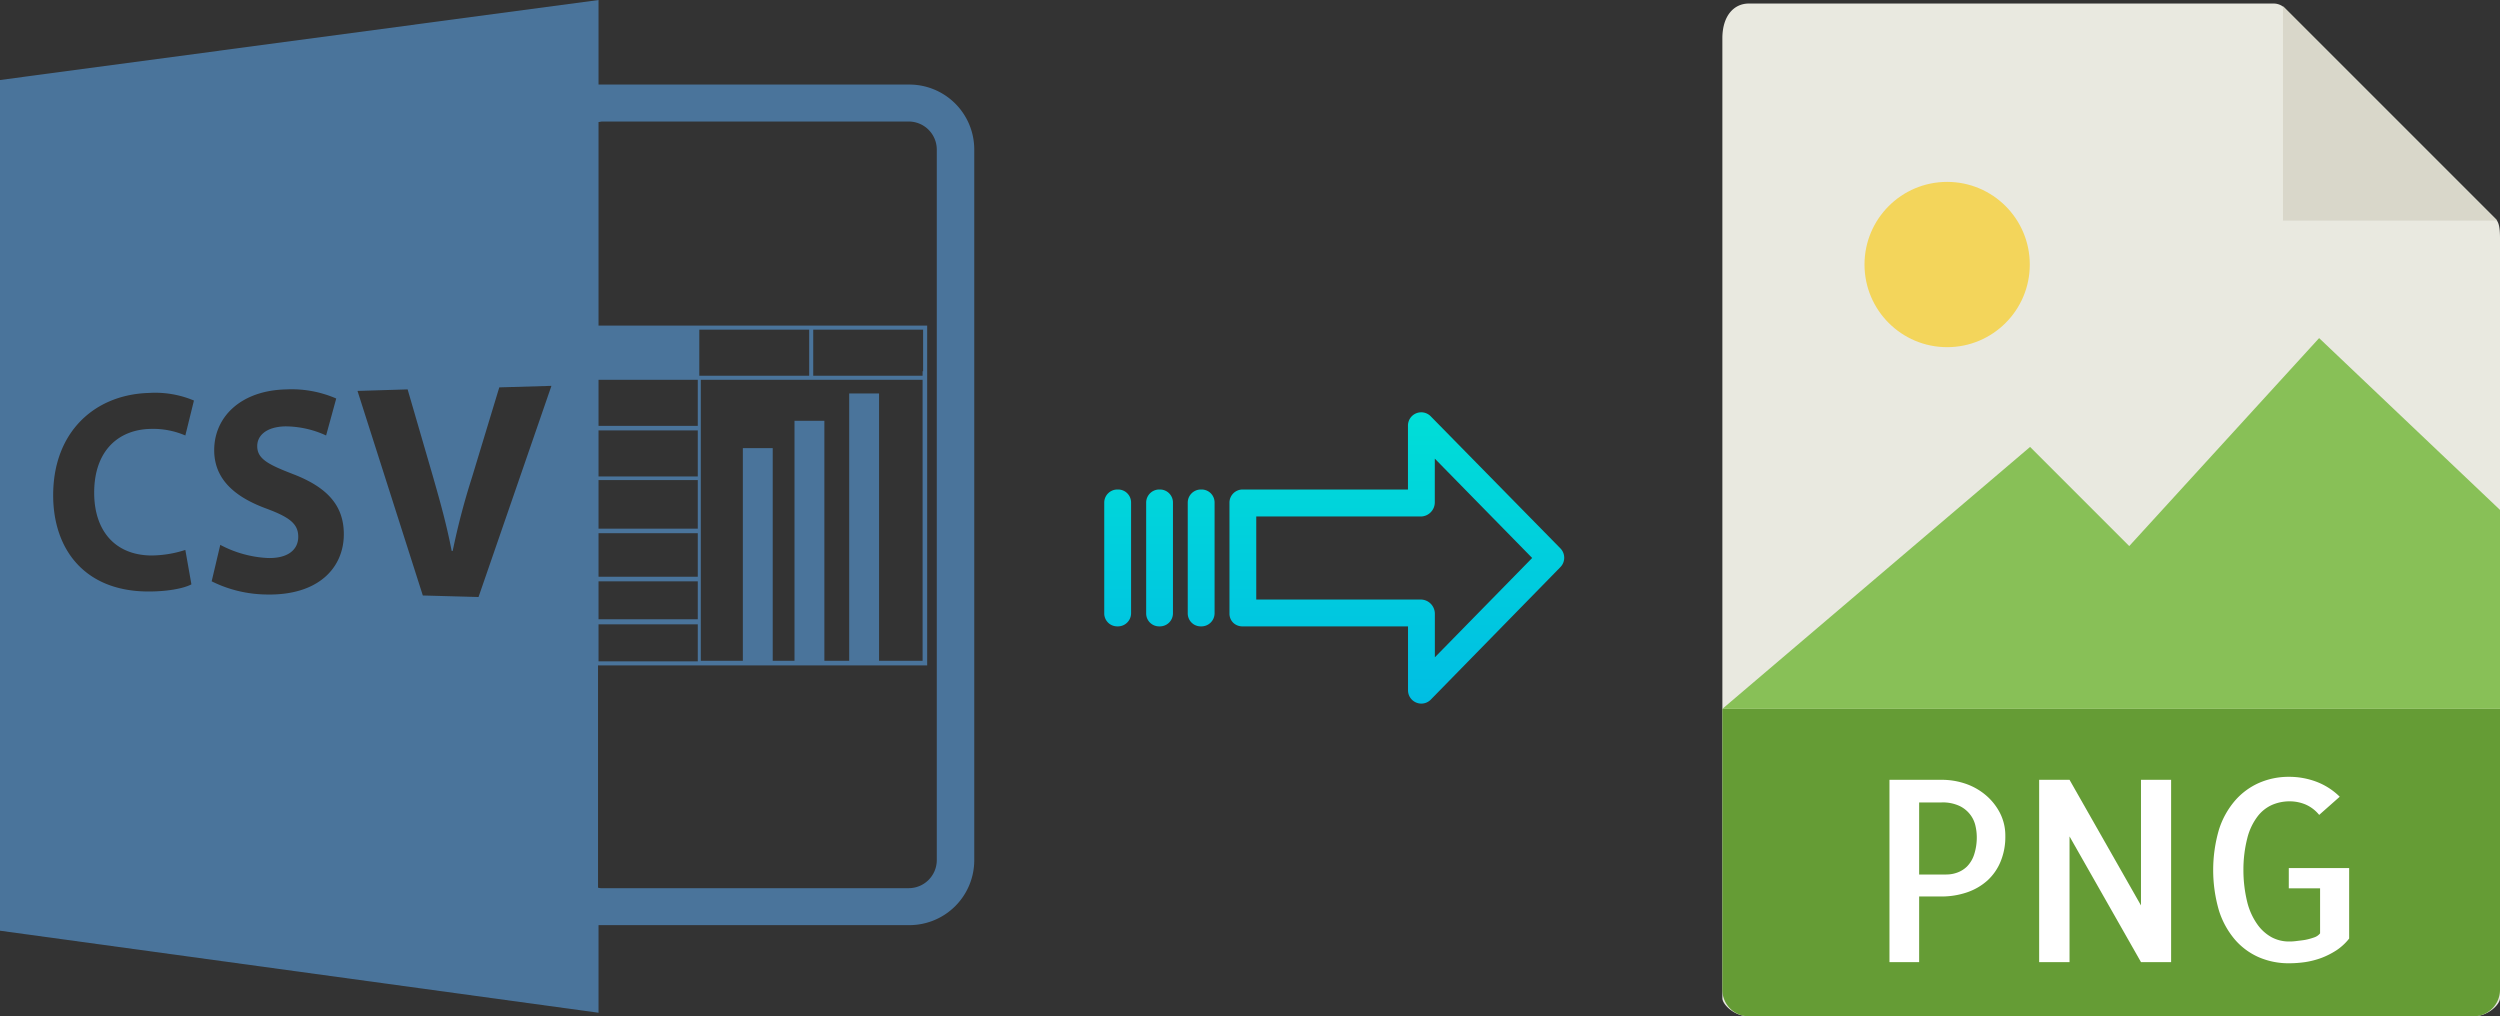
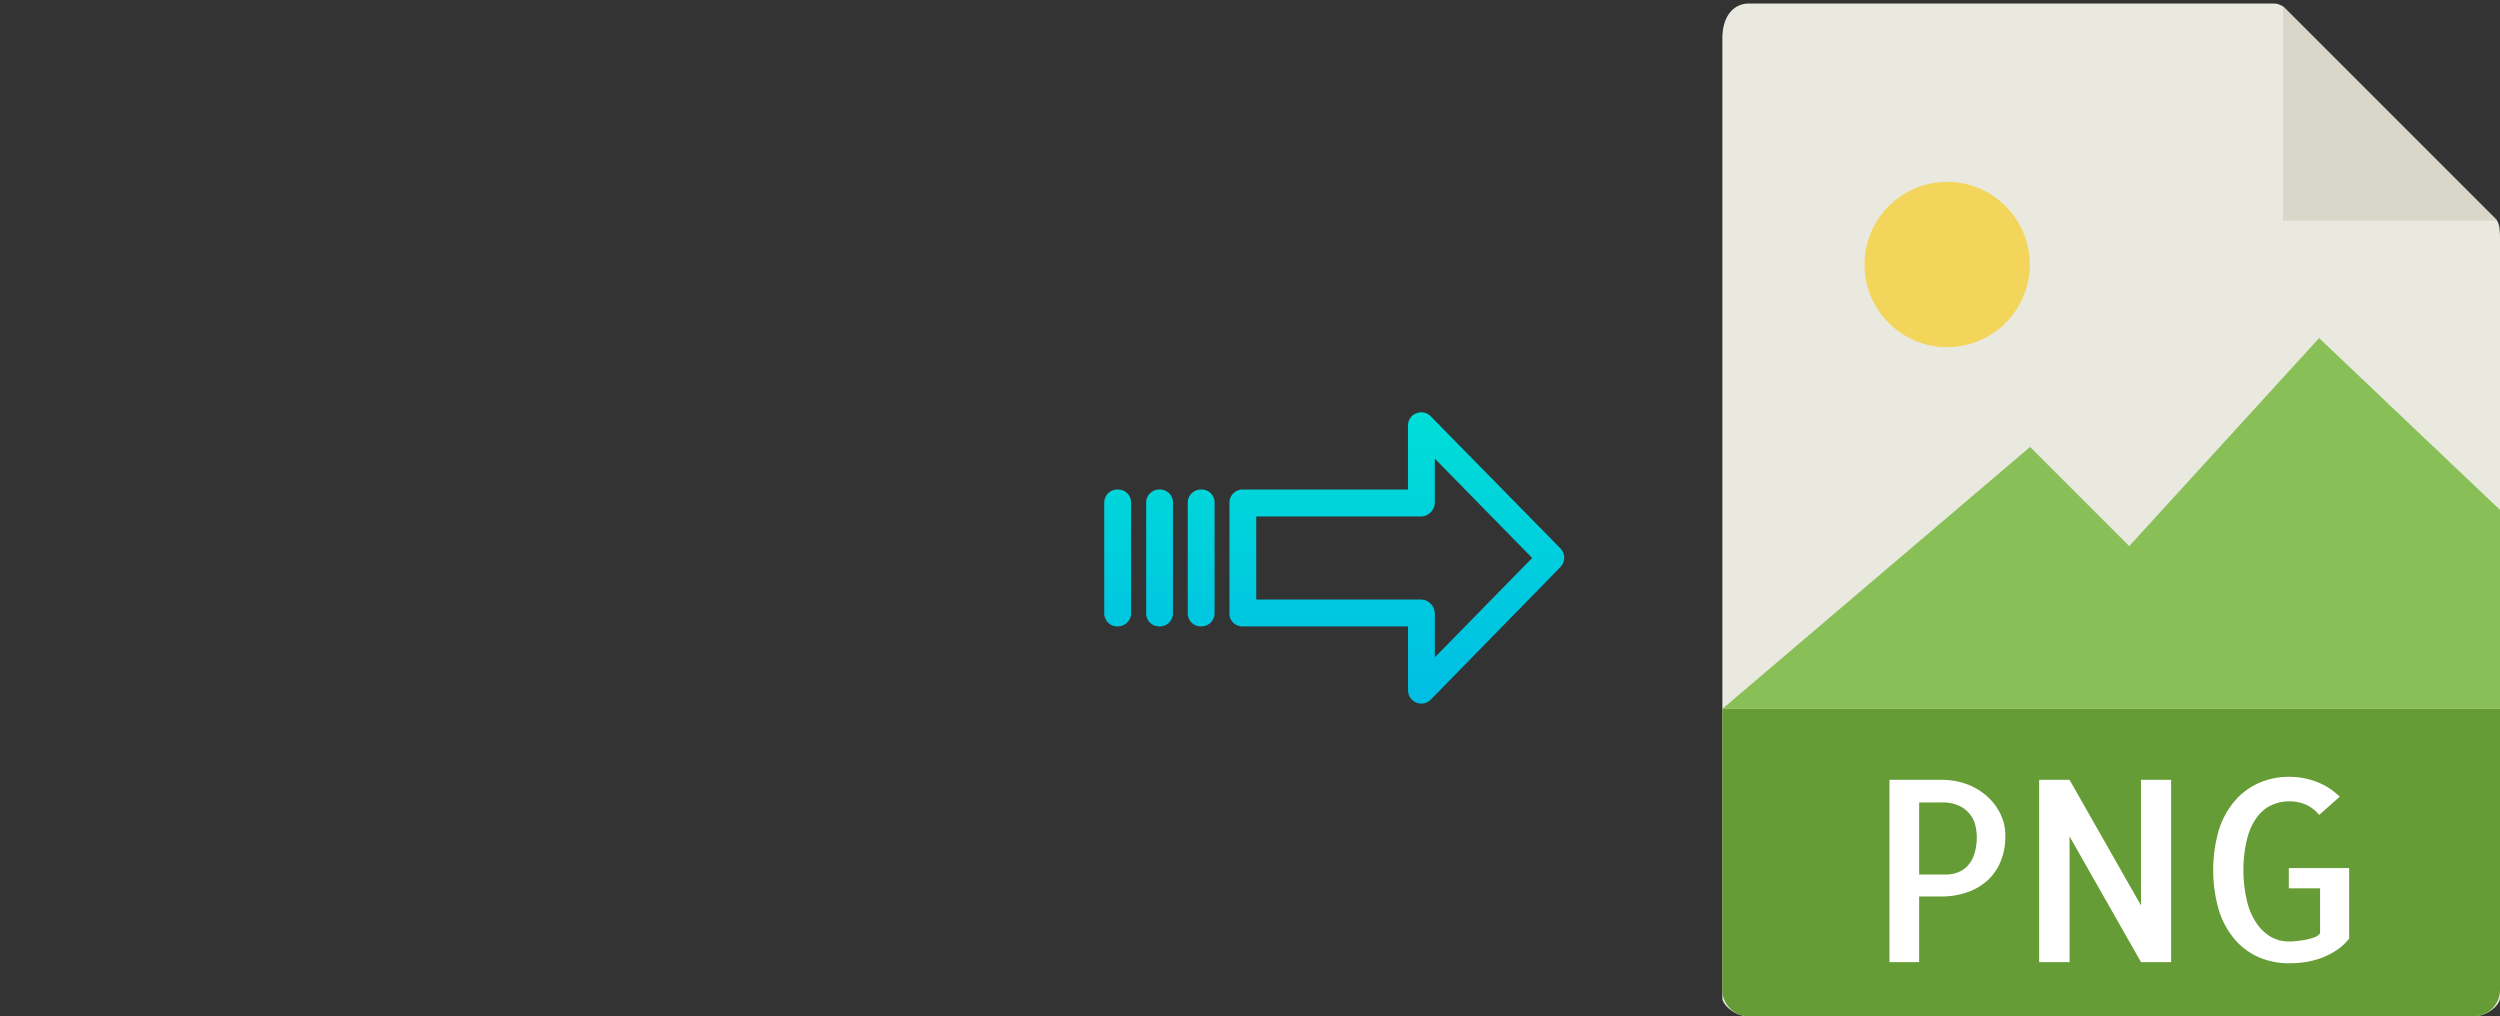
<svg xmlns="http://www.w3.org/2000/svg" xmlns:xlink="http://www.w3.org/1999/xlink" viewBox="0 0 493.71 200.7">
  <rect x="0" y="0" width="493.71" height="200.7" fill="#333333" stroke="none" />
  <defs>
    <style>.cls-1{fill:#4a749b;}.cls-2{fill:#e9e9e0;}.cls-3{fill:#659c35;}.cls-4{fill:#d9d7ca;}.cls-5{fill:#fff;}.cls-6{fill:#f3d55b;}.cls-7{fill:#88c057;}.cls-8{fill:url(#linear-gradient);}.cls-9{fill:url(#linear-gradient-2);}.cls-10{fill:url(#linear-gradient-3);}.cls-11{fill:url(#linear-gradient-4);}</style>
    <linearGradient id="linear-gradient" x1="275.85" y1="136.65" x2="275.85" y2="17.44" gradientTransform="matrix(1, 0, 0, -1, 0, 188)" gradientUnits="userSpaceOnUse">
      <stop offset="0" stop-color="#00efd1" />
      <stop offset="1" stop-color="#00acea" />
    </linearGradient>
    <linearGradient id="linear-gradient-2" x1="237.2" y1="136.65" x2="237.2" y2="17.44" xlink:href="#linear-gradient" />
    <linearGradient id="linear-gradient-3" x1="228.95" y1="136.65" x2="228.95" y2="17.44" xlink:href="#linear-gradient" />
    <linearGradient id="linear-gradient-4" x1="220.71" y1="136.65" x2="220.71" y2="17.44" xlink:href="#linear-gradient" />
  </defs>
  <title>csv to png</title>
  <g id="Layer_2" data-name="Layer 2">
    <g id="Layer_18" data-name="Layer 18">
-       <path class="cls-1" d="M118.2,182.7h61.4a12.82,12.82,0,0,0,12.8-12.8V29.5a12.82,12.82,0,0,0-12.8-12.8H118.2V0L0,15.8v168L118.2,200Zm0-59.4h19.6v7.3H118.2Zm0-1v-7.5h19.6v7.5Zm0-8.4v-8.6h19.6v8.6Zm0-9.5V94.8h19.6v9.6Zm0-10.3V85h19.6v9.1Zm0-10V75h19.6v9.1Zm.7-60.1h60.6a5.55,5.55,0,0,1,5.5,5.5V169.9a5.55,5.55,0,0,1-5.5,5.5H118.9a2.2,2.2,0,0,1-.8-.1V131.4h65V73.3h0v-9H118.2V24.1C118.4,24.1,118.7,24,118.9,24Zm63.3,51v55.5h-8.6V77.7h-5.9v52.8h-4.9V83.1h-5.9v47.4h-4.3v-42h-5.9v42h-8.3V75h43.8Zm-21.6-.8V65.1h21.7v8.2h-.1v.9Zm-.8,0H138.1V65.1h21.7v9.1Zm-130,35.5a22,22,0,0,0,6.8-1.1l1.2,6.8c-1.5.8-4.9,1.5-9.2,1.4-12-.3-18.1-8.4-18.1-19,0-12.6,8.3-19.9,18.9-20.2a19.71,19.71,0,0,1,8.9,1.5L36.6,86a16.13,16.13,0,0,0-6.8-1.3c-6.3.1-11.2,4.2-11.2,12.6C18.6,104.8,22.7,109.6,29.8,109.7Zm22.6,7.7a24.83,24.83,0,0,1-10.6-2.6l1.7-7.2a22.25,22.25,0,0,0,9.4,2.6c3.9.1,6-1.6,6-4.2s-1.8-3.9-6.4-5.6c-6.2-2.3-10.2-5.8-10.2-11.5,0-6.6,5.3-11.8,14.2-12a22.15,22.15,0,0,1,9.9,1.8l-2,7.3a19.36,19.36,0,0,0-8.1-1.8c-3.7.1-5.5,1.8-5.5,3.9,0,2.5,2.1,3.6,7,5.5,6.8,2.6,10.1,6.2,10.1,11.9C67.9,112.1,62.9,117.7,52.4,117.4Zm42.1.5-11-.3L70.6,77.2l9.9-.3,5,17.2c1.4,4.9,2.7,9.5,3.7,14.7h.2a140.26,140.26,0,0,1,3.8-14.5l5.4-17.8,10.3-.3Z" />
-     </g>
+       </g>
    <g id="Layer_6" data-name="Layer 6">
      <path class="cls-2" d="M449,.7H345.36c-2.88,0-5.22,2.34-5.22,6.88V197.13c0,1.23,2.34,3.57,5.22,3.57H488.48c2.89,0,5.23-2.34,5.23-3.57V47.05c0-2.48-.33-3.28-.92-3.87L451.23,1.62A3.14,3.14,0,0,0,449,.7Z" />
      <path class="cls-3" d="M488.48,200.7H345.36a5.22,5.22,0,0,1-5.22-5.22V140H493.71v55.49A5.23,5.23,0,0,1,488.48,200.7Z" />
      <polygon class="cls-4" points="450.85 1.24 450.85 43.56 493.17 43.56 450.85 1.24" />
      <path class="cls-5" d="M379,190h-5.86V154H383.5a14.52,14.52,0,0,1,4.54.73,12.44,12.44,0,0,1,4,2.2,11.51,11.51,0,0,1,2.88,3.54,9.83,9.83,0,0,1,1.1,4.66,12.71,12.71,0,0,1-.93,5,10.41,10.41,0,0,1-2.59,3.74,11.64,11.64,0,0,1-4,2.34,15.5,15.5,0,0,1-5.18.83H379v13Zm0-31.55V172.7h5.37a6.33,6.33,0,0,0,2.13-.37,5.39,5.39,0,0,0,1.93-1.19,6,6,0,0,0,1.41-2.32,10.89,10.89,0,0,0,.54-3.69,10.08,10.08,0,0,0-.25-2,5.66,5.66,0,0,0-1-2.2,5.82,5.82,0,0,0-2.12-1.75,7.8,7.8,0,0,0-3.62-.71H379Z" />
      <path class="cls-5" d="M428.76,154v36h-5.95L408.7,165.18V190h-6V154h6l14.11,24.81V154Z" />
      <path class="cls-5" d="M463.92,171.43v13.92a10.75,10.75,0,0,1-2.51,2.32,15.84,15.84,0,0,1-2.93,1.49,16.53,16.53,0,0,1-3.18.83,22.28,22.28,0,0,1-3.24.24,14.77,14.77,0,0,1-5.93-1.17,13.28,13.28,0,0,1-4.74-3.47,16.44,16.44,0,0,1-3.18-5.76,28.61,28.61,0,0,1,0-16,16.3,16.3,0,0,1,3.18-5.73,13.47,13.47,0,0,1,4.76-3.5,14.52,14.52,0,0,1,5.91-1.19,15.17,15.17,0,0,1,5.47,1,13.23,13.23,0,0,1,4.53,2.93L458,160.93a7.14,7.14,0,0,0-2.68-2.05,8.1,8.1,0,0,0-3.13-.63,8.76,8.76,0,0,0-3.44.68,7.35,7.35,0,0,0-2.93,2.32,11.86,11.86,0,0,0-2,4.22,25.11,25.11,0,0,0-.78,6.35,26.49,26.49,0,0,0,.76,6.35,13,13,0,0,0,2,4.39,8.42,8.42,0,0,0,2.83,2.54,7.19,7.19,0,0,0,3.35.83c.36,0,.84,0,1.44-.08s1.2-.13,1.81-.24a11.88,11.88,0,0,0,1.73-.47,2.49,2.49,0,0,0,1.22-.82v-8.89H452v-4Z" />
      <circle class="cls-6" cx="384.53" cy="52.24" r="16.32" />
      <polygon class="cls-7" points="340.14 139.99 379.42 139.99 493.71 139.99 493.71 100.7 457.99 66.77 420.49 107.84 400.91 88.26 340.14 139.99" />
    </g>
    <g id="Layer_3" data-name="Layer 3">
      <path class="cls-8" d="M282.55,82.22a2.62,2.62,0,0,0-4.5,1.86V96.67h-32.6a2.6,2.6,0,0,0-2.65,2.54v22a2.5,2.5,0,0,0,.77,1.8,2.6,2.6,0,0,0,1.88.69h32.61v12.6a2.63,2.63,0,0,0,1.63,2.45,2.57,2.57,0,0,0,1,.2,2.61,2.61,0,0,0,1.88-.8L308.15,112a2.65,2.65,0,0,0,0-3.71Zm.81,47.59v-8.63a2.81,2.81,0,0,0-2.7-2.78H248.09V102h32.56a2.8,2.8,0,0,0,2.7-2.78V90.57l19.23,19.62Z" />
      <path class="cls-9" d="M237.21,96.67h0a2.6,2.6,0,0,0-2.65,2.54v21.94a2.56,2.56,0,0,0,2.58,2.55h.07a2.6,2.6,0,0,0,2.65-2.54V99.23a2.56,2.56,0,0,0-2.58-2.56Z" />
      <path class="cls-10" d="M229,96.67h0a2.59,2.59,0,0,0-2.65,2.54v21.94a2.55,2.55,0,0,0,2.58,2.55H229a2.58,2.58,0,0,0,2.64-2.54V99.23A2.57,2.57,0,0,0,229,96.67Z" />
      <path class="cls-11" d="M220.72,96.67h0a2.6,2.6,0,0,0-2.65,2.54v21.94a2.56,2.56,0,0,0,2.58,2.55h.07a2.6,2.6,0,0,0,2.65-2.54V99.23a2.56,2.56,0,0,0-2.58-2.56Z" />
    </g>
  </g>
</svg>